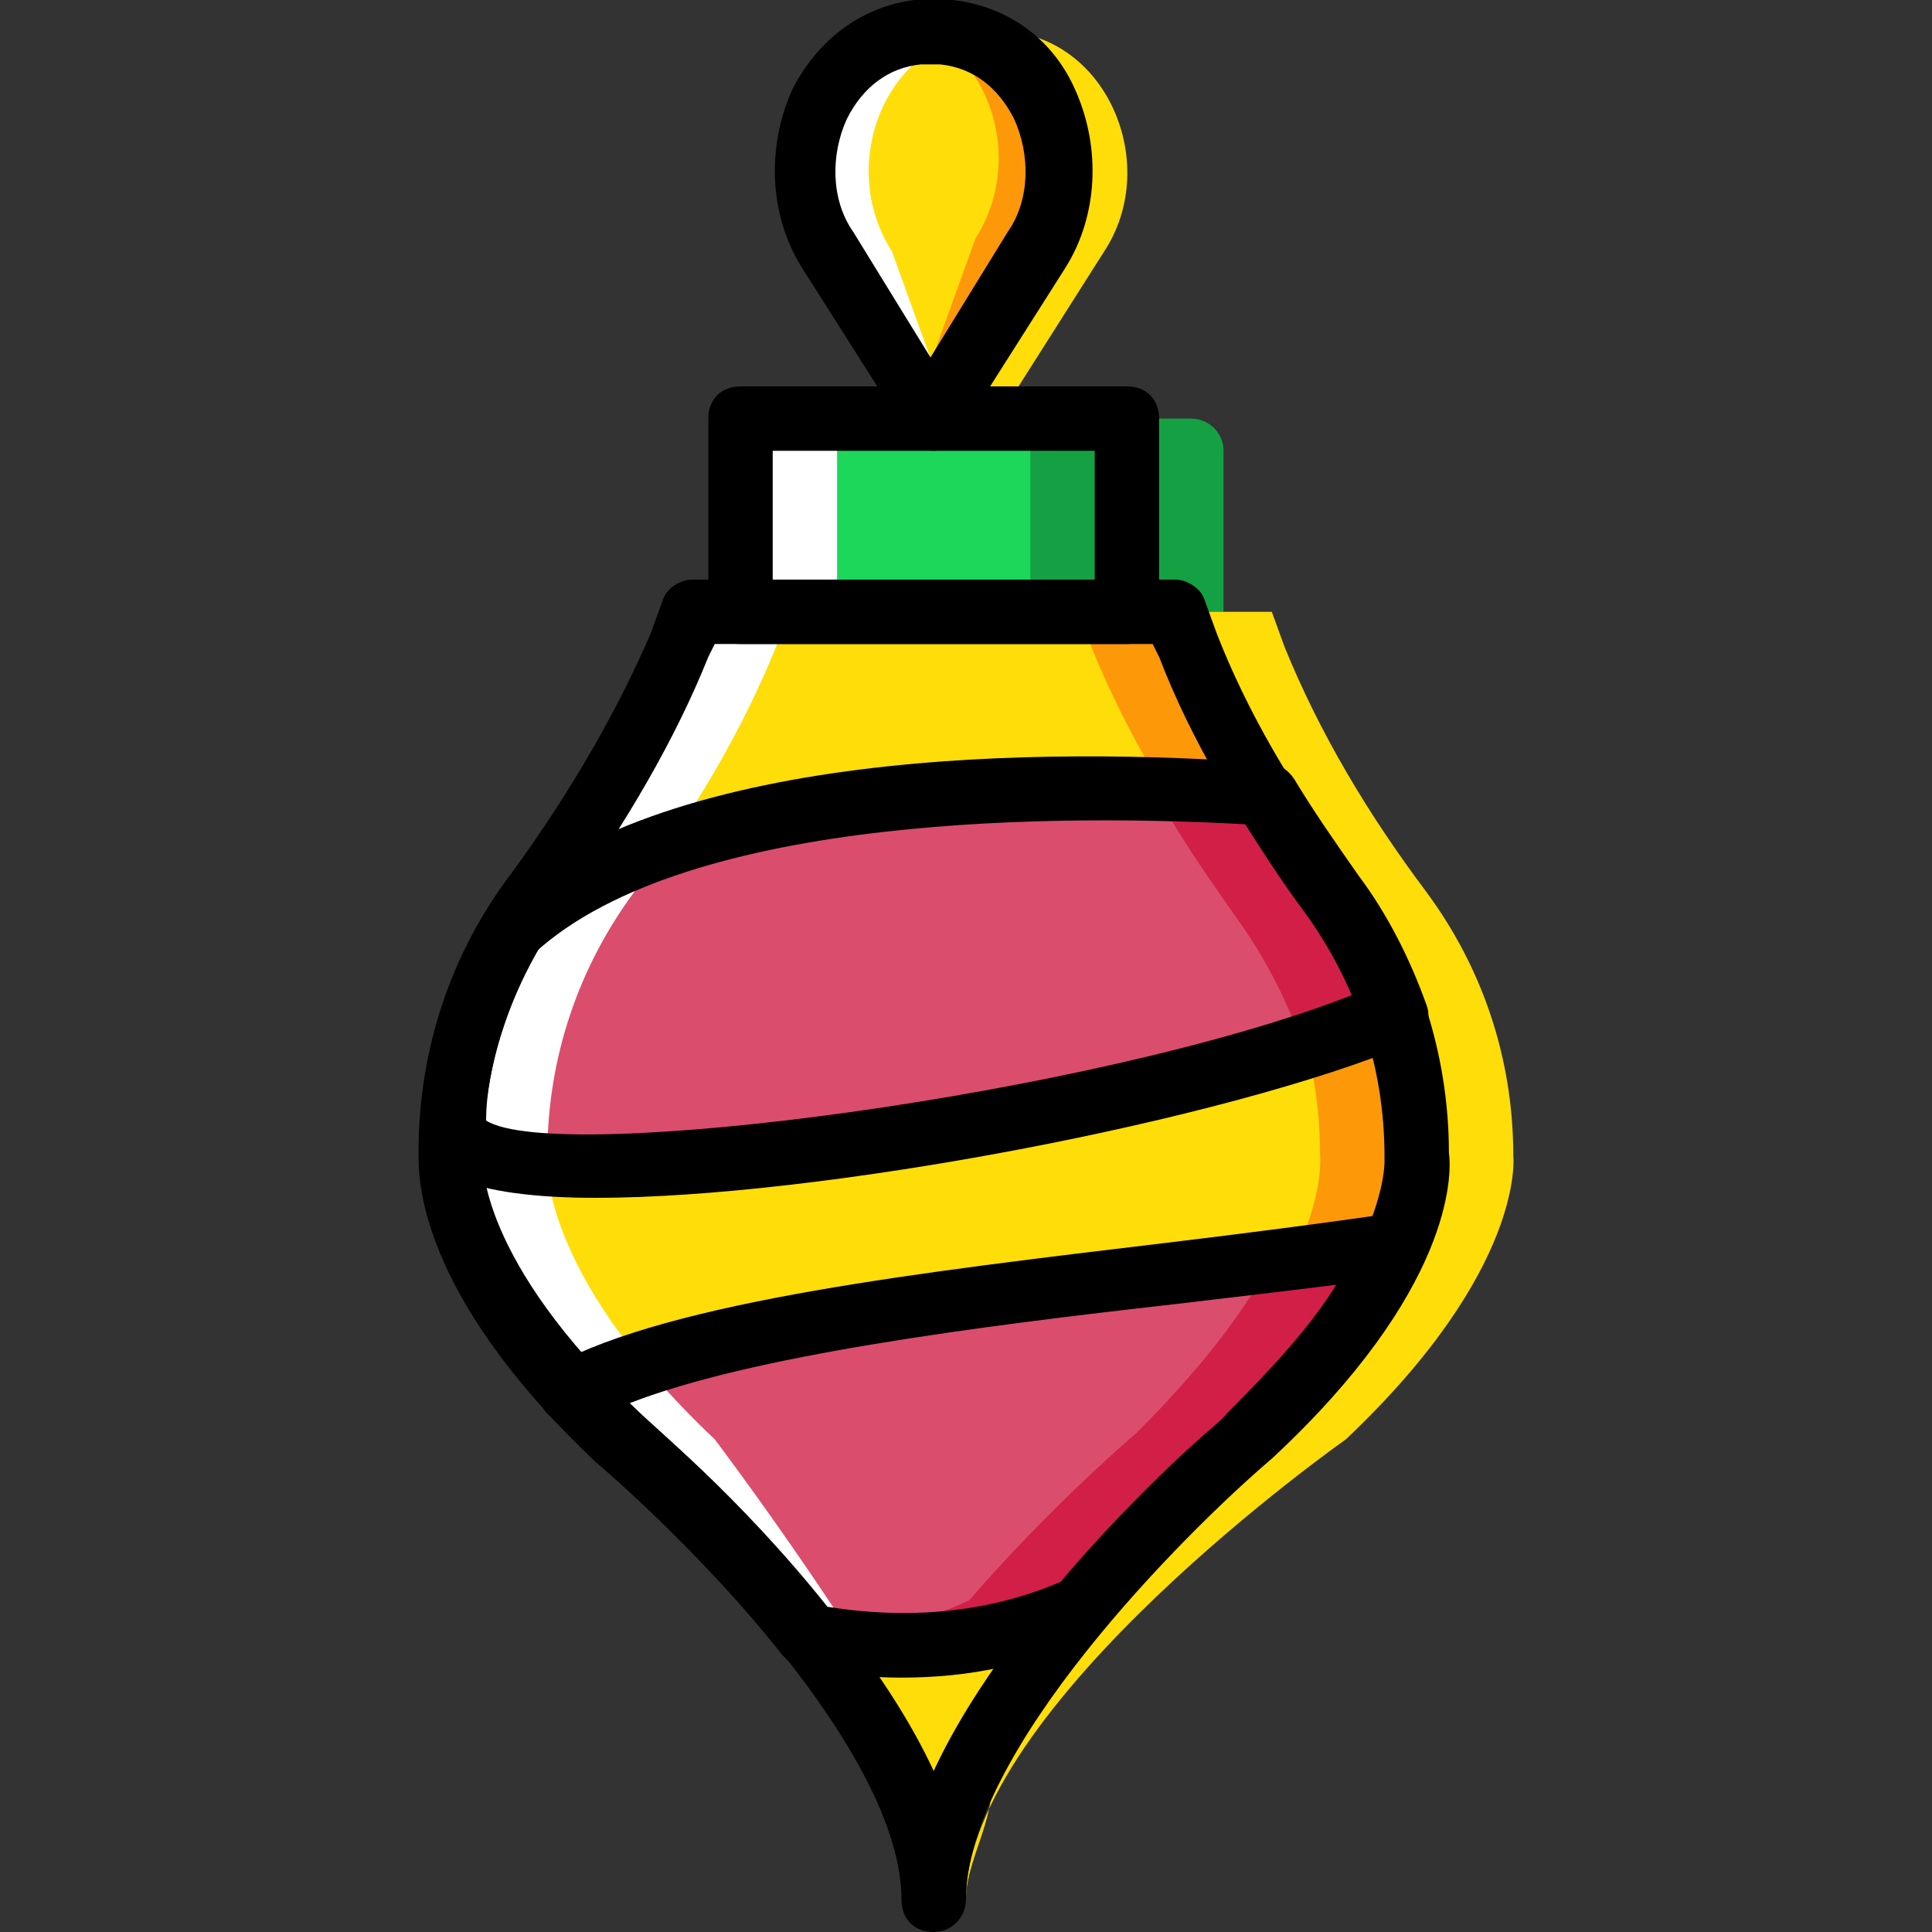
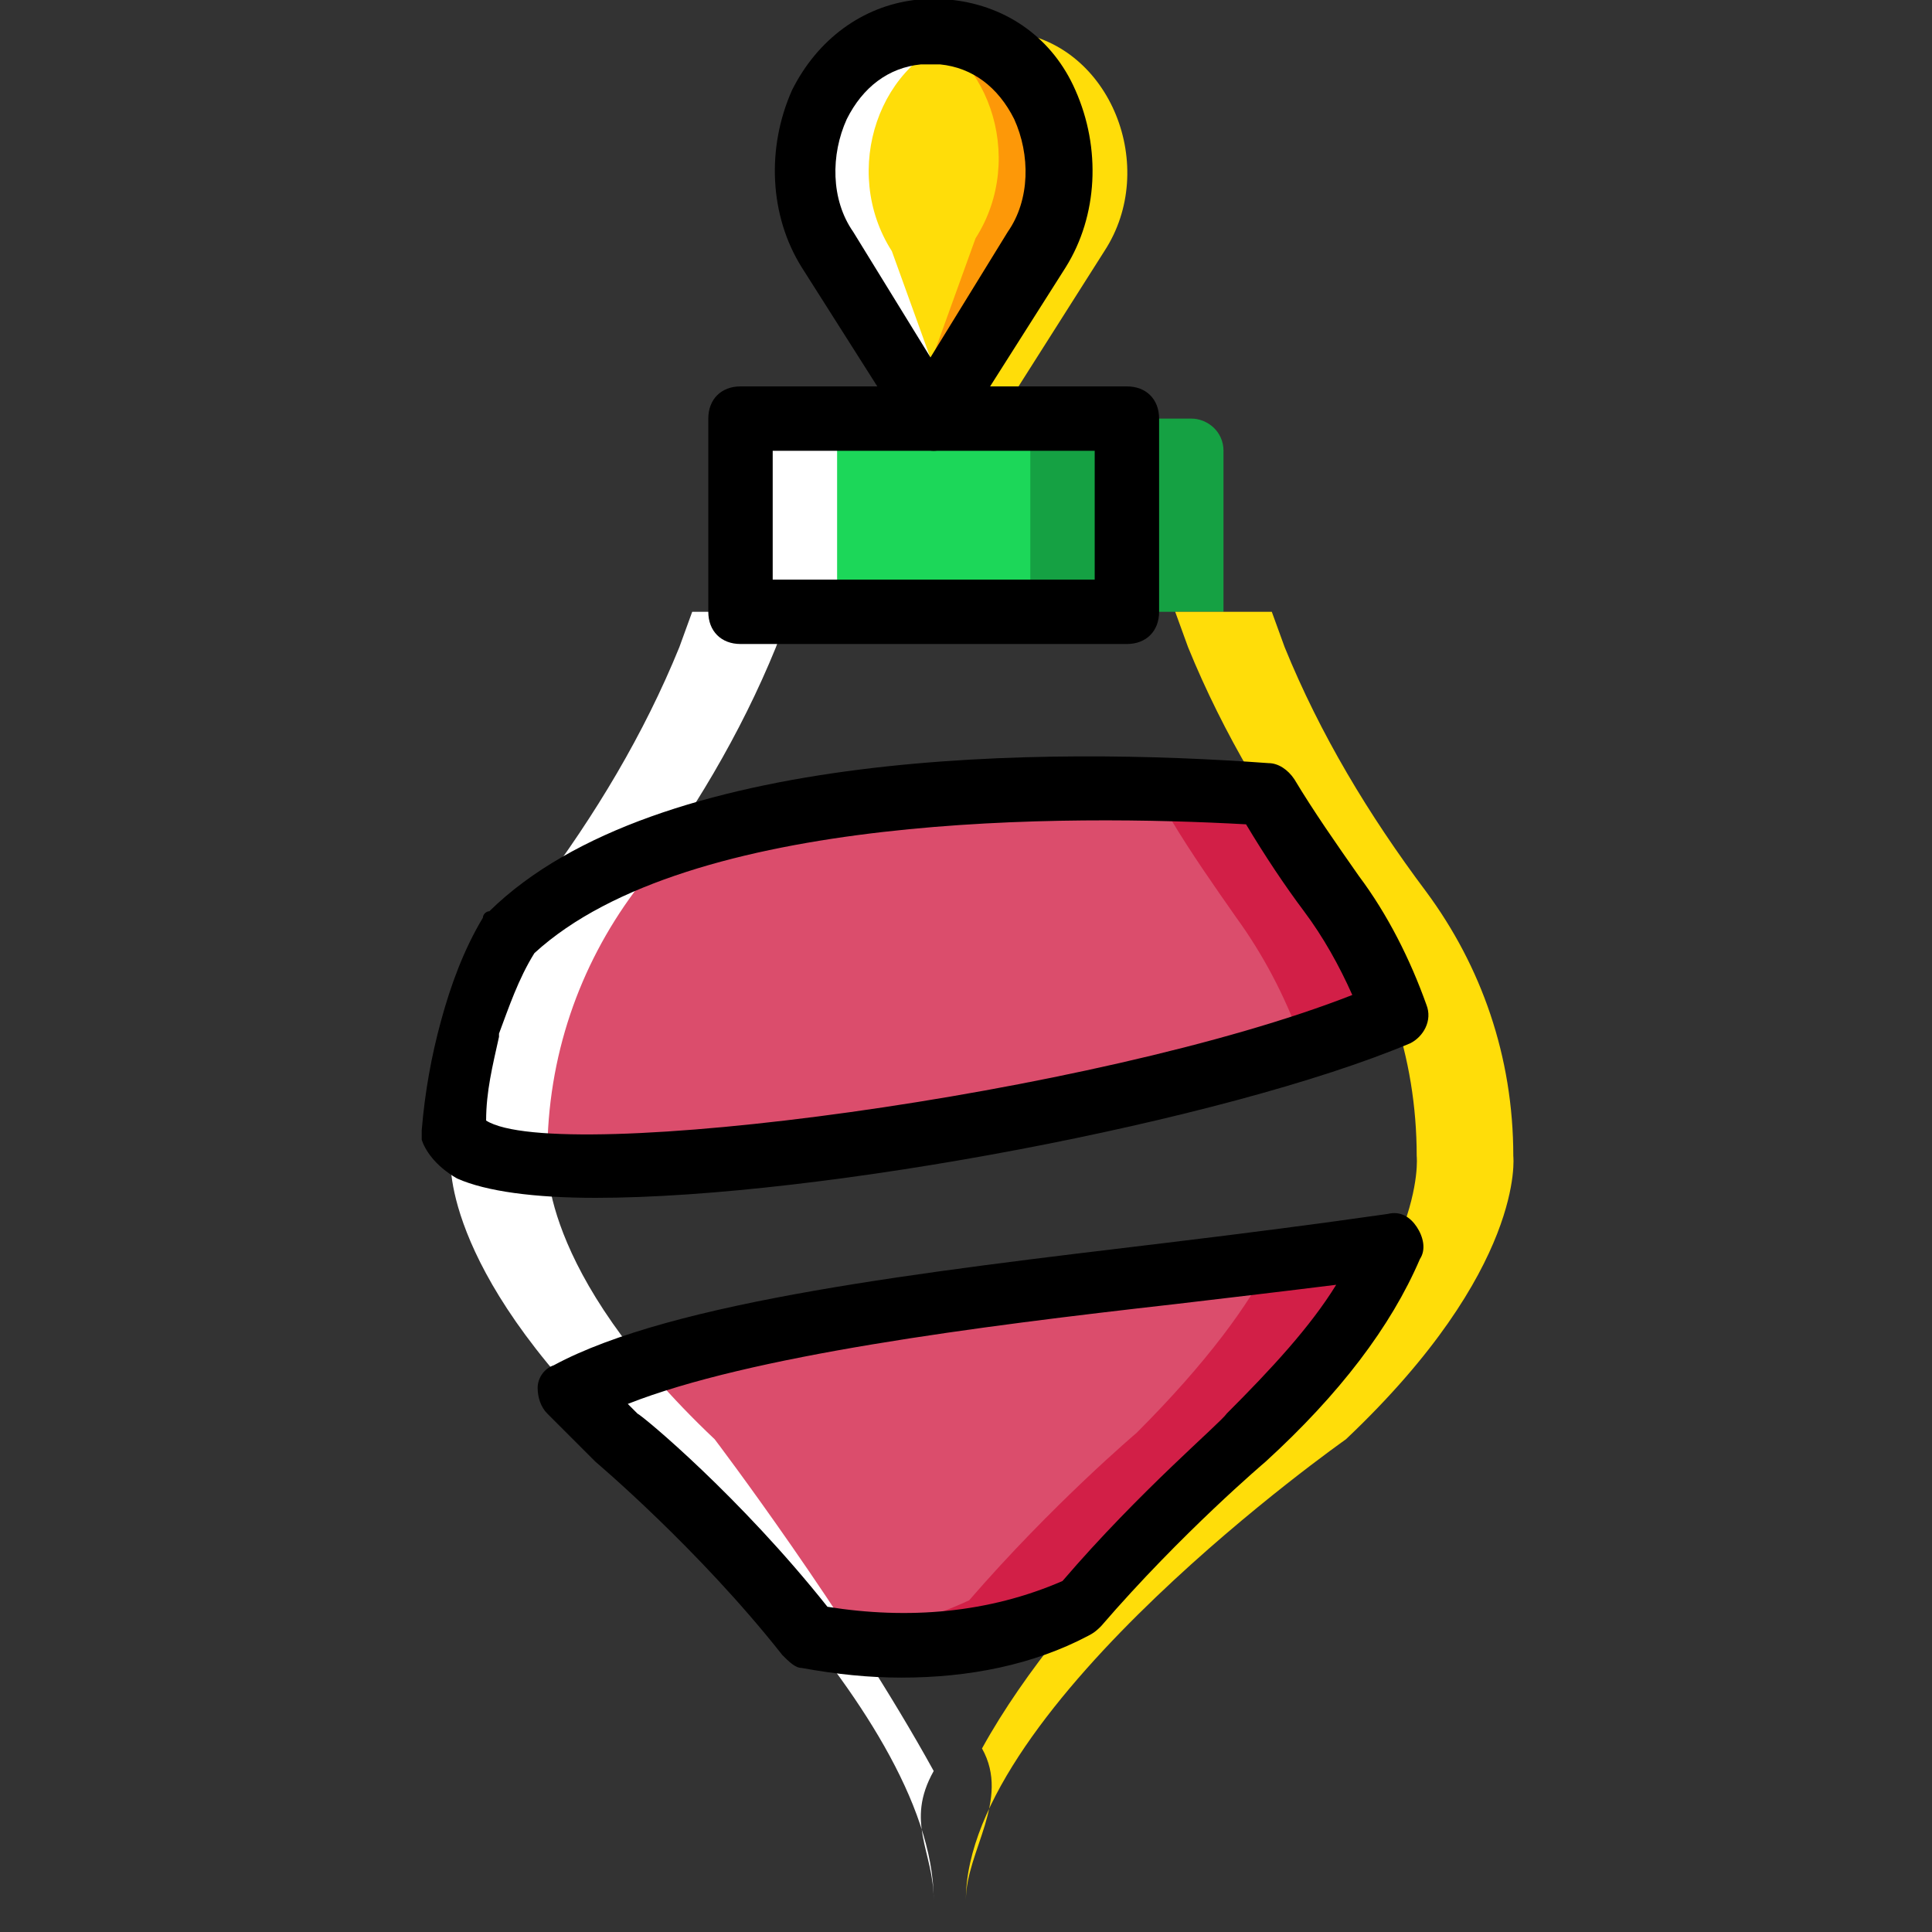
<svg xmlns="http://www.w3.org/2000/svg" height="800px" width="800px" version="1.1" id="Layer_1" viewBox="0 0 512 512" xml:space="preserve">
  <rect x="0" y="0" width="512" height="512" fill="#333333" stroke="none" />
  <g transform="translate(1)">
    <path style="fill:#FFDD09;" d="M274.601,66.56c14.507-23.04,1.707-54.613-23.893-58.027c-1.707,0-2.56,0-4.267,0s-2.56,0-4.267,0   c-25.6,3.413-38.4,34.987-23.893,58.027l28.16,44.373L274.601,66.56z" />
    <polygon style="fill:#1CD759;" points="195.241,162.133 297.641,162.133 297.641,110.933 195.241,110.933  " />
    <polygon style="fill:#15A143;" points="272.041,162.133 297.641,162.133 297.641,110.933 272.041,110.933  " />
    <polygon style="fill:#FFFFFF;" points="195.241,162.133 220.841,162.133 220.841,110.933 195.241,110.933  " />
    <path style="fill:#15A143;" d="M297.641,110.933v51.2h25.6v-42.667c0-5.12-4.267-8.533-8.533-8.533H297.641z" />
-     <path style="fill:#FFDD09;" d="M374.441,306.347c0-26.453-8.533-50.347-23.04-69.973c-15.36-20.48-28.16-41.813-37.547-64.853   l-3.413-9.387h-128l-3.413,9.387c-9.387,23.04-22.187,44.373-37.547,64.853c-14.507,19.627-23.04,43.52-23.04,69.973   c0,0-3.413,29.867,44.373,75.093c0,0,83.627,70.827,83.627,122.027c0-51.2,83.627-122.027,83.627-122.027   C377.854,335.36,374.441,306.347,374.441,306.347" />
-     <path style="fill:#FD9808;" d="M374.441,306.347c0-26.453-8.533-50.347-23.04-69.973c-15.36-20.48-28.16-41.813-37.547-64.853   l-3.413-9.387h-128l0,0h102.4l3.413,9.387c9.387,23.04,22.187,44.373,37.547,64.853c14.507,19.627,23.04,43.52,23.04,69.973   c0,0,3.413,29.867-44.373,75.093c0,0-34.987,46.08-58.027,87.893c7.68,13.653,0,21.333,0,34.133   c0-51.2,83.627-122.027,83.627-122.027C377.854,335.36,374.441,306.347,374.441,306.347" />
    <path style="fill:#FFDD09;" d="M400.041,306.347c0-26.453-8.533-50.347-23.04-69.973c-15.36-20.48-28.16-41.813-37.547-64.853   l-3.413-9.387h-128l0,0h102.4l3.413,9.387c9.387,23.04,22.187,44.373,37.547,64.853c14.507,19.627,23.04,43.52,23.04,69.973   c0,0,3.413,29.867-44.373,75.093c0,0-47.787,40.107-70.827,81.92c7.68,13.653-4.267,27.307-4.267,40.107   c0-51.2,100.693-122.027,100.693-122.027C403.454,336.213,400.041,306.347,400.041,306.347" />
    <path style="fill:#DB4D6C;" d="M368.467,268.8c-4.267-11.947-9.387-22.187-17.067-32.427c-5.973-8.533-11.947-17.067-17.067-25.6   c-54.613-4.267-157.867-4.267-200.533,36.693c-4.267,7.68-7.68,16.213-10.24,24.747l0,0c-2.56,9.387-4.267,17.92-5.12,27.307   C125.267,323.413,303.614,296.96,368.467,268.8" />
    <path style="fill:#D21F47;" d="M309.587,217.6c5.12,8.533,11.093,17.067,17.067,25.6c6.827,9.387,12.8,20.48,17.067,32.427   c-9.387,4.267-22.187,8.533-35.84,12.8c24.747-5.973,46.08-12.8,61.44-19.627c-4.267-11.947-9.387-22.187-17.067-32.427   c-5.973-8.533-11.947-17.067-17.067-25.6c-40.107-2.56-106.667-3.413-156.16,12.8C224.254,214.187,275.454,215.04,309.587,217.6" />
    <path style="fill:#DB4D6C;" d="M330.067,380.587c22.187-21.333,33.28-38.4,39.253-51.2c-73.387,10.24-177.493,17.92-217.6,39.253   c3.413,3.413,7.68,7.68,11.947,11.947c0,0,27.307,23.04,50.347,52.907c23.893,5.12,48.64,2.56,72.533-7.68   C307.881,400.213,330.067,380.587,330.067,380.587" />
    <path style="fill:#FFFFFF;" d="M118.441,306.347c0-26.453,8.533-50.347,23.04-69.973c15.36-20.48,28.16-41.813,37.547-64.853   l3.413-9.387h128l0,0h-102.4l-3.413,9.387c-9.387,23.04-22.187,44.373-37.547,64.853c-14.507,19.627-23.04,43.52-23.04,69.973   c0,0-3.413,29.867,44.373,75.093c0,0,34.987,46.08,58.027,87.893c-7.68,13.653,0,21.333,0,34.133   c0-51.2-83.627-122.027-83.627-122.027C115.027,335.36,118.441,306.347,118.441,306.347" />
    <path style="fill:#D21F47;" d="M336.041,333.653c-5.973,11.947-17.067,27.307-35.84,46.08c0,0-22.187,18.773-44.373,44.373   c-11.093,5.12-23.04,8.533-34.133,9.387c22.187,3.413,45.227,0.853,67.413-8.533c21.333-25.6,44.373-44.373,44.373-44.373   c22.187-21.333,33.28-38.4,39.253-51.2C359.934,330.24,347.987,331.947,336.041,333.653" />
    <path style="fill:#FD9808;" d="M250.707,5.12c-1.707,0-2.56,0-4.267,0s-2.56,0-4.267,0s-3.413,0.853-4.267,0.853   c23.04,5.973,33.28,35.84,19.627,57.173l-11.093,30.72v13.653l28.16-44.373C289.107,40.107,276.307,8.533,250.707,5.12" />
    <path style="fill:#FFFFFF;" d="M242.174,8.533c1.707,0,2.56,0,4.267,0s2.56,0,4.267,0s3.413,0.853,4.267,0.853   c-23.04,5.973-33.28,35.84-19.627,57.173l11.093,30.72v13.653l-28.16-44.373C203.774,44.373,216.574,11.947,242.174,8.533" />
    <path style="fill:#FFDD09;" d="M267.774,8.533c-1.707,0-2.56,0-4.267,0c-1.707,0-2.56,0-4.267,0c-1.707,0-3.413,0.853-4.267,0.853   c23.04,5.973,33.28,35.84,19.627,57.173l-19.627,30.72l8.533,13.653l28.16-44.373C306.174,44.373,293.374,11.947,267.774,8.533" />
    <path d="M246.441,119.467L246.441,119.467c-2.56,0-5.973-1.707-6.827-4.267l-28.16-44.373c-8.533-13.653-9.387-31.573-2.56-46.933   C215.721,10.24,227.667,1.707,241.321,0c3.413,0,6.827,0,10.24,0c14.507,1.707,26.453,10.24,32.427,23.893   c6.827,15.36,5.973,33.28-2.56,46.933l0,0l-28.16,44.373C252.414,117.76,249.001,119.467,246.441,119.467z M246.441,17.067   c-0.853,0-1.707,0-3.413,0c-8.533,0.853-15.36,5.973-19.627,14.507c-4.267,9.387-4.267,21.333,1.707,29.867l20.48,33.28   l20.48-33.28c5.973-8.533,5.973-20.48,1.707-29.867c-4.267-8.533-11.093-13.653-19.627-14.507   C248.147,17.067,247.294,17.067,246.441,17.067z" />
    <path d="M297.641,170.667h-102.4c-5.12,0-8.533-3.413-8.533-8.533v-51.2c0-5.12,3.413-8.533,8.533-8.533h102.4   c5.12,0,8.533,3.413,8.533,8.533v51.2C306.174,167.253,302.761,170.667,297.641,170.667z M203.774,153.6h85.333v-34.133h-85.333   V153.6z" />
-     <path d="M246.441,512c-5.12,0-8.533-3.413-8.533-8.533c0-39.253-58.027-97.28-81.067-116.053   c-47.787-45.227-46.933-75.947-46.933-81.92c0-27.307,8.533-52.907,24.747-74.24c16.213-22.187,28.16-43.52,36.693-63.147   l3.413-9.387c0.853-2.56,4.267-5.12,7.68-5.12h128c3.413,0,6.827,2.56,7.68,5.12l3.413,9.387   c7.68,19.627,19.627,40.96,36.693,63.147c16.213,21.333,24.747,47.787,24.747,74.24c0.853,5.973,0.853,36.693-46.933,81.067   c-23.04,19.627-81.067,77.653-81.067,116.907C254.974,507.733,251.561,512,246.441,512z M188.414,170.667l-1.707,3.413   c-8.533,21.333-21.333,43.52-38.4,67.413c-13.653,18.773-21.333,40.96-21.333,64.853v0.853c0,0-1.707,26.453,41.813,67.413   c2.56,2.56,56.32,48.64,77.653,94.72c21.333-46.08,75.093-93.013,78.507-94.72c42.667-40.96,40.96-67.413,40.96-67.413v-0.853   c0-23.893-7.68-46.08-21.333-64.853c-17.067-23.893-29.867-45.227-38.4-67.413l-1.707-3.413H188.414z" />
    <path d="M156.841,317.44c-16.213,0-29.013-1.707-36.693-5.12c-5.973-3.413-8.533-7.68-9.387-10.24c0-0.853,0-1.707,0-2.56   c0.853-10.24,2.56-19.627,5.12-29.013l0,0c2.56-9.387,5.973-18.773,11.093-27.307c0-0.853,0.853-1.707,1.707-1.707   c44.373-43.52,148.48-43.52,206.507-39.253c2.56,0,5.12,1.707,6.827,4.267c5.12,8.533,11.093,17.067,17.067,25.6   c7.68,10.24,13.653,22.187,17.92,34.133c1.707,4.267-0.853,8.533-4.267,10.24C324.094,296.96,216.574,317.44,156.841,317.44z    M127.827,296.96c18.773,11.947,162.133-6.827,229.547-33.28c-3.413-7.68-7.68-15.36-12.8-22.187   c-5.12-6.827-10.24-14.507-15.36-23.04c-46.08-2.56-147.627-3.413-188.587,34.133c-4.267,6.827-6.827,14.507-9.387,21.333   c0,0,0,0,0,0.853C129.534,282.453,127.827,289.28,127.827,296.96z" />
    <path d="M237.907,444.587c-8.533,0-17.067-0.853-26.453-2.56c-1.707,0-3.413-1.707-5.12-3.413   c-22.187-28.16-49.493-51.2-49.493-51.2c-4.267-4.267-7.68-7.68-12.8-12.8c-1.707-1.707-2.56-4.267-2.56-6.827   c0-2.56,1.707-5.12,4.267-5.973c31.573-17.067,98.133-24.747,162.133-32.427c21.333-2.56,40.96-5.12,58.88-7.68   c3.413-0.853,5.973,0.853,7.68,3.413c1.707,2.56,2.56,5.973,0.853,8.533c-7.68,17.92-21.333,35.84-40.96,53.76l0,0   c0,0-22.187,18.773-43.52,43.52c-0.853,0.853-1.707,1.707-3.413,2.56C272.894,441.173,255.827,444.587,237.907,444.587z    M218.281,425.813c21.333,3.413,42.667,1.707,62.293-6.827c20.48-23.893,41.813-41.813,43.52-44.373   c11.947-11.947,22.187-23.04,29.013-34.133c-13.653,1.707-28.16,3.413-42.667,5.12c-52.907,5.973-112.64,13.653-145.067,26.453   c0.853,0.853,1.707,1.707,2.56,2.56C169.641,375.467,195.241,396.8,218.281,425.813z" />
  </g>
</svg>